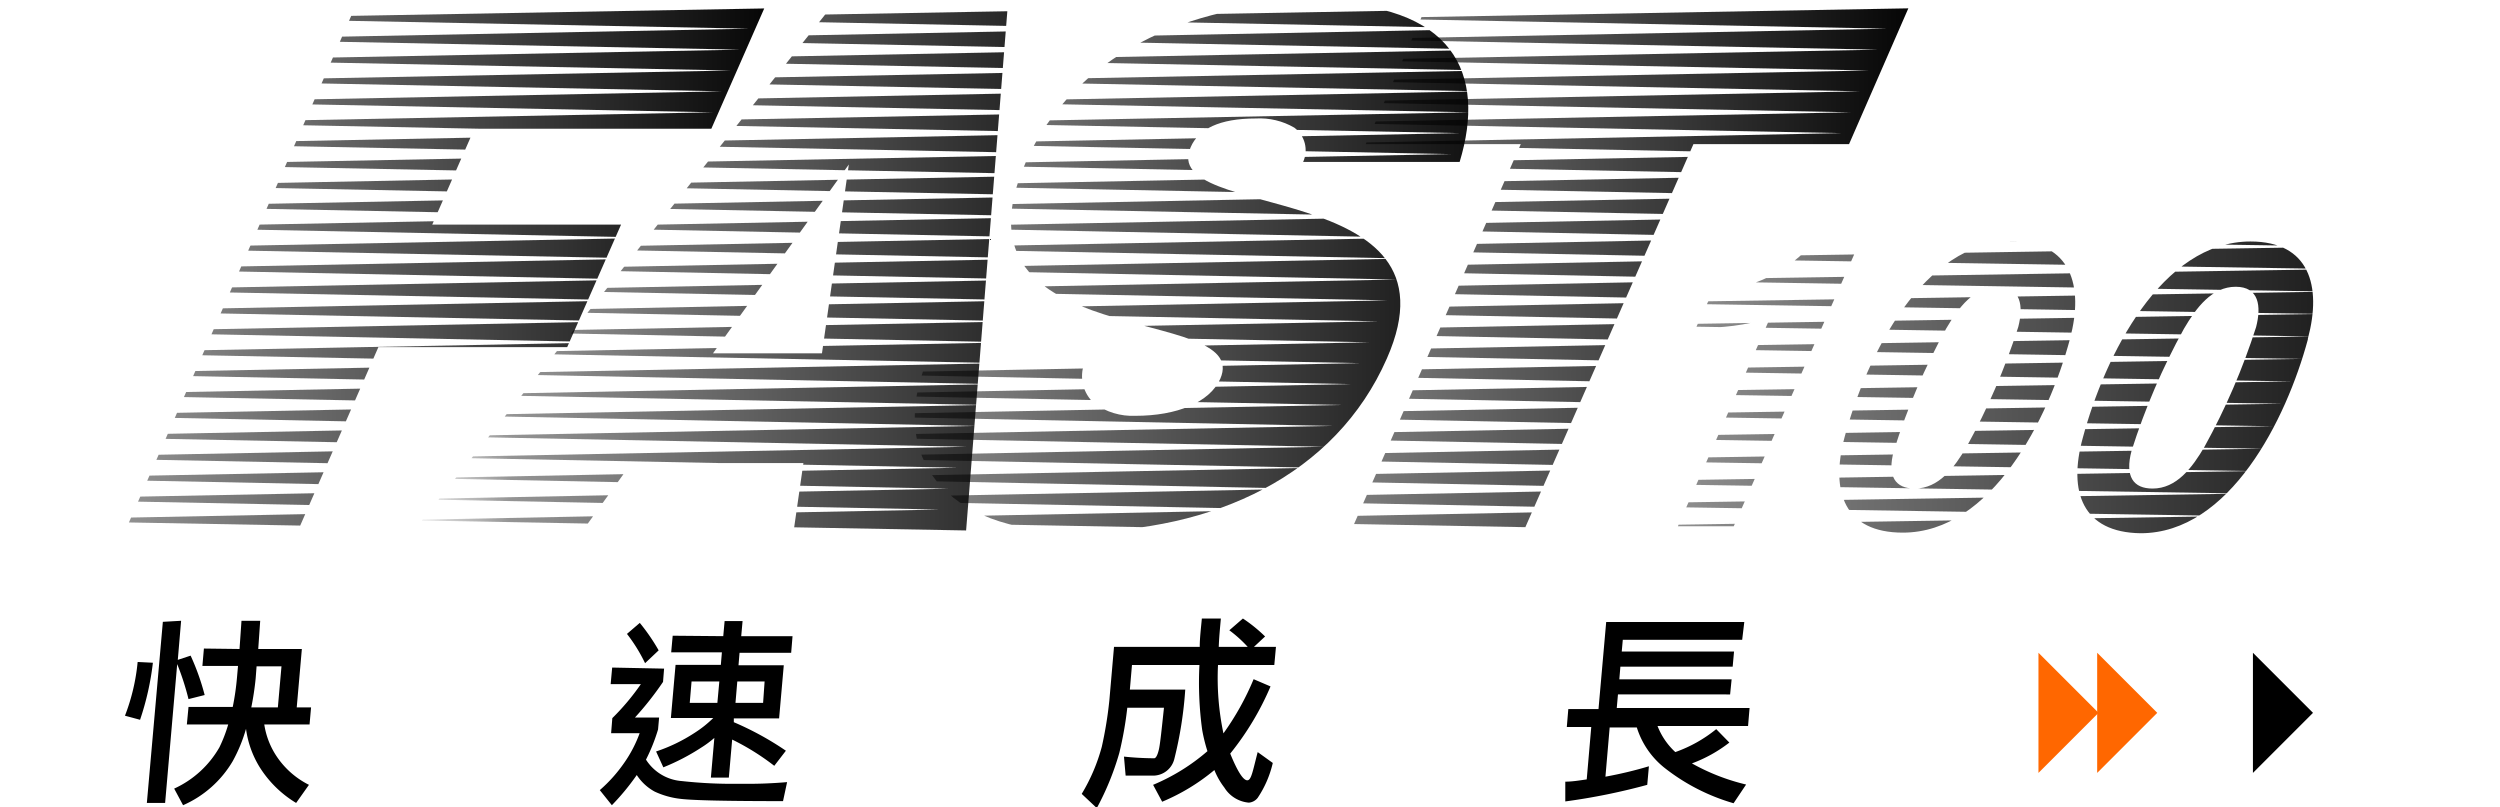
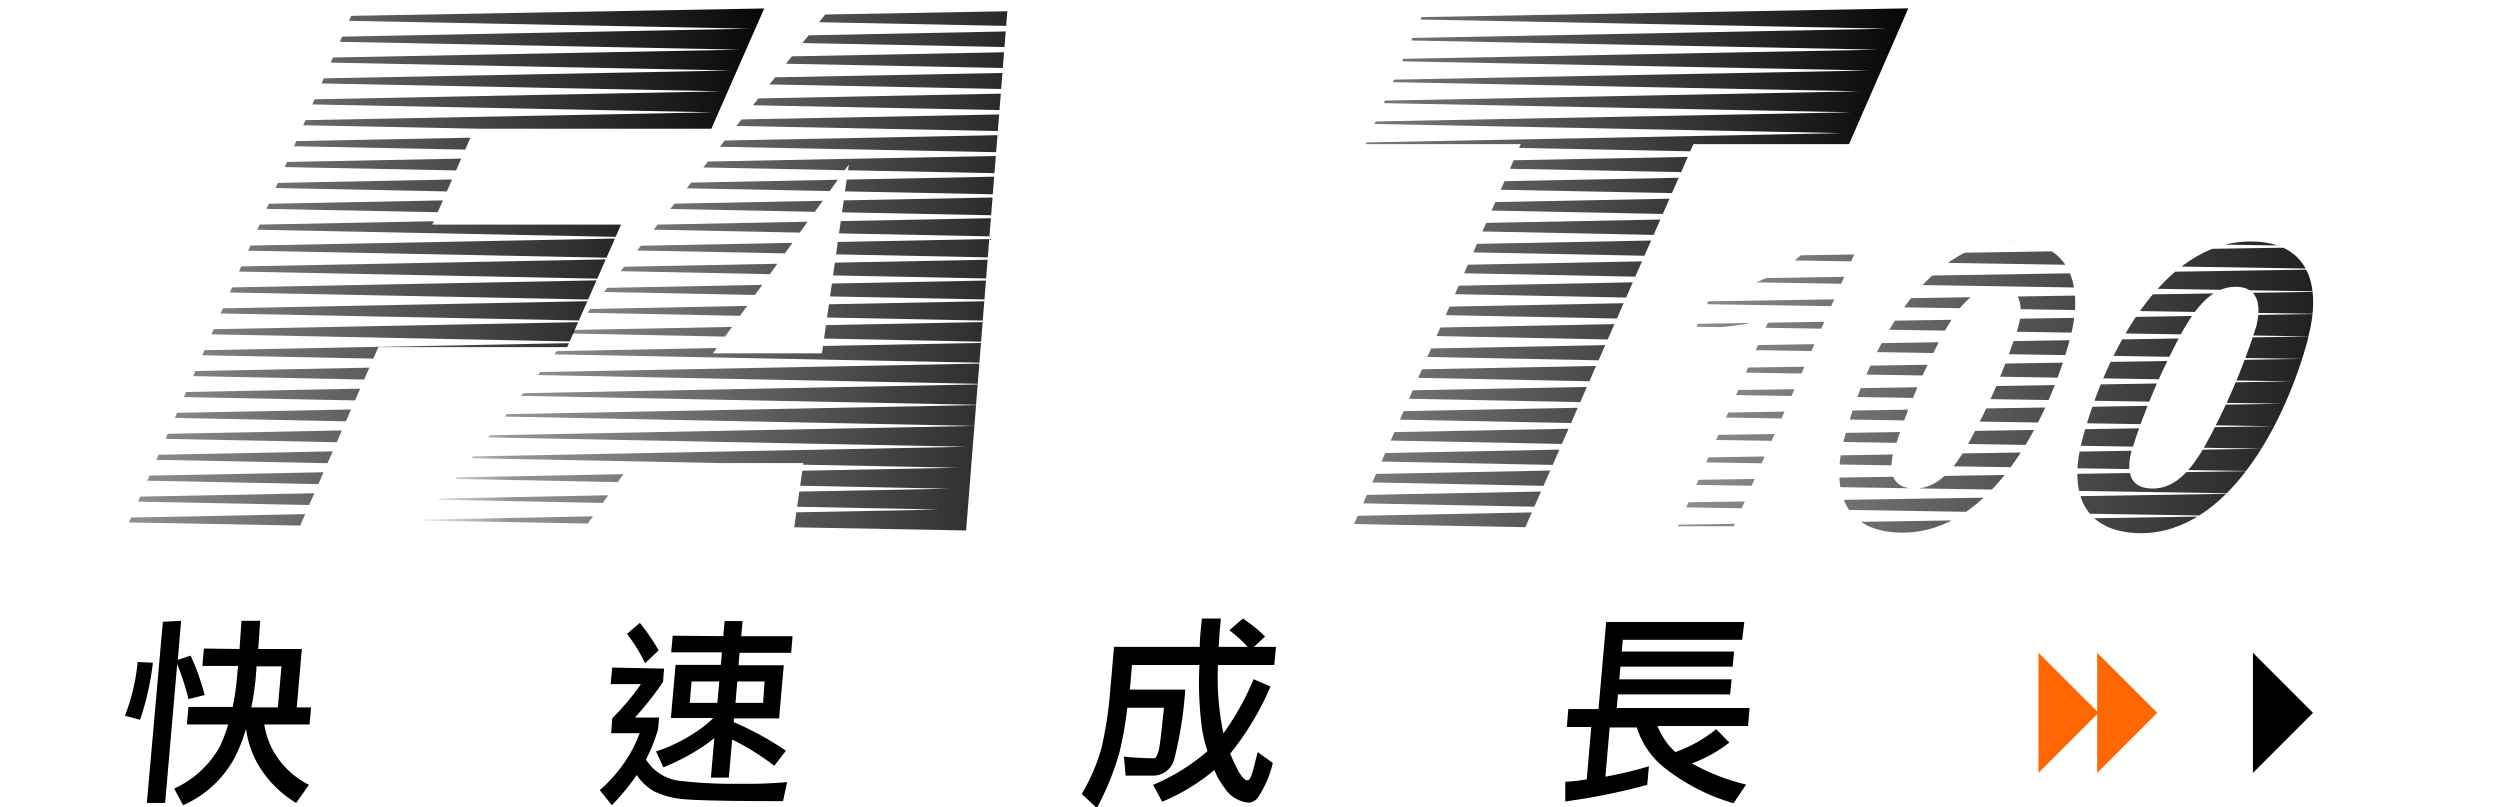
<svg xmlns="http://www.w3.org/2000/svg" xmlns:xlink="http://www.w3.org/1999/xlink" viewBox="0 0 165.64 53.49">
  <defs>
    <style>
      .cls-1 {
        fill: none;
      }
      .cls-2 {
        clip-path: url(#clip-path);
      }
      .cls-3 {
        fill: url(#未命名漸層_71);
      }
      .cls-4 {
        clip-path: url(#clip-path-2);
      }
      .cls-5 {
        fill: url(#未命名漸層_71-2);
      }
      .cls-6 {
        clip-path: url(#clip-path-3);
      }
      .cls-7 {
        fill: url(#未命名漸層_71-3);
      }
      .cls-8 {
        clip-path: url(#clip-path-4);
      }
      .cls-9 {
        fill: url(#未命名漸層_71-4);
      }
      .cls-10 {
        clip-path: url(#clip-path-5);
      }
      .cls-11 {
        fill: url(#未命名漸層_71-5);
      }
      .cls-12 {
        fill: #ff6700;
      }
    </style>
    <clipPath id="clip-path">
      <path class="cls-1" d="M8.25,35.28,23.56.39H50.71L47.13,8.53H31.43l-2.79,6.35H41.15L37.58,23H25.07L19.69,35.28Z" />
    </clipPath>
    <linearGradient id="未命名漸層_71" y1="17.84" x2="52.85" y2="17.84" gradientUnits="userSpaceOnUse">
      <stop offset="0" stop-opacity="0" />
      <stop offset="0.14" stop-opacity="0.42" />
      <stop offset="1" />
    </linearGradient>
    <clipPath id="clip-path-2">
      <path class="cls-1" d="M27.32,35.28,55.13.39H66.77L64,35.28H52.57l.66-4.6H41.84l-3.32,4.6ZM56.24,10.9l-9,12.51h7.22Z" />
    </clipPath>
    <linearGradient id="未命名漸層_71-2" x1="26.43" y1="17.84" x2="79.28" y2="17.84" xlink:href="#未命名漸層_71" />
    <clipPath id="clip-path-3">
-       <path class="cls-1" d="M86.34,10.73a1.87,1.87,0,0,0-.58-2.27,4.56,4.56,0,0,0-2.56-.61c-2.41,0-3.79.7-4.31,1.9-2.2,5,18.34,1.9,13,14-3.4,7.74-11.48,11.49-20.66,11.49-8.8,0-12.29-5.14-9.88-11.16H71.84a2.43,2.43,0,0,0,.65,2.64,4.3,4.3,0,0,0,2.74.83c2.73,0,4.92-.88,5.62-2.45,2.21-5.05-18.5-1.58-12.9-14.32C71.06,3.73,78.74.16,87.08.16c9.27,0,11.41,4.73,9.63,10.57Z" />
-     </clipPath>
+       </clipPath>
    <linearGradient id="未命名漸層_71-3" x1="50.11" y1="17.84" x2="102.96" y2="17.84" xlink:href="#未命名漸層_71" />
    <clipPath id="clip-path-4">
      <path class="cls-1" d="M94.51.39h32l-4,9.16H112.2L100.91,35.28H89.47L100.76,9.55H90.49Z" />
    </clipPath>
    <linearGradient id="未命名漸層_71-4" x1="75.4" y1="17.84" x2="128.24" y2="17.84" xlink:href="#未命名漸層_71" />
    <clipPath id="clip-path-5">
      <path class="cls-1" d="M123.23,16l-8.36,18.87h-3.7l6.1-13.79a15.77,15.77,0,0,1-4.9.63l1.13-2.43A9.3,9.3,0,0,0,120.21,16Zm13.92,6.45c-1.42,5.31-5.19,12.84-11.08,12.84-3.83,0-4.83-2.67-3.86-6.31,1.46-5.45,5.22-13,11.12-13C137.21,16,138.09,18.93,137.15,22.44ZM132.37,19c-1.58,0-2.61,1.38-3.43,2.78a43.94,43.94,0,0,0-3.46,8.08c-.47,1.72.11,2.51,1.38,2.51,1.59,0,2.62-1.37,3.44-2.77a44.21,44.21,0,0,0,3.42-7.93C134.08,20.28,133.91,19,132.37,19Zm20.54,3.49c-1.43,5.31-5.19,12.84-11.08,12.84C138,35.28,137,32.61,138,29c1.46-5.45,5.22-13,11.11-13C153,16,153.85,18.93,152.91,22.44ZM148.13,19c-1.58,0-2.61,1.38-3.43,2.78a44.76,44.76,0,0,0-3.47,8.08c-.46,1.72.12,2.51,1.39,2.51,1.59,0,2.62-1.37,3.44-2.77a44.21,44.21,0,0,0,3.42-7.93C149.84,20.28,149.67,19,148.13,19Z" />
    </clipPath>
    <linearGradient id="未命名漸層_71-5" x1="99.9" y1="18.58" x2="165.64" y2="18.58" xlink:href="#未命名漸層_71" />
  </defs>
  <g id="圖層_1" data-name="圖層 1">
    <path d="M10.13,43.91a18.27,18.27,0,0,1-.85,3.78l-1-.27a13.33,13.33,0,0,0,.84-3.56ZM12,41.13l-.22,2.59.85-.28a15.61,15.61,0,0,1,.93,2.61l-1.07.27A17.26,17.26,0,0,0,11.74,44l-.8,9.2H9.73l1.06-12ZM15.87,43,16,41.13h1.24L17.11,43H20l-.34,3.87h.95L20.51,48h-3a5.21,5.21,0,0,0,.81,2.1A5.57,5.57,0,0,0,20.47,52l-.85,1.2a7.3,7.3,0,0,1-2.44-2.41,6.46,6.46,0,0,1-.88-2.5,10.27,10.27,0,0,1-.88,2.14,7.14,7.14,0,0,1-3.29,2.92l-.59-1.1a6.6,6.6,0,0,0,3-2.74A9.44,9.44,0,0,0,15.12,48H12.38l.11-1.16h2.93a16.85,16.85,0,0,0,.28-1.93l.07-.79H13.41l.1-1.15Zm1.07,1.94a19.28,19.28,0,0,1-.29,1.93h1.76l.24-2.72H17Z" />
    <path d="M44,44.3l-.07.88a20.71,20.71,0,0,1-1.86,2.36h1.6l-.07.79a11.88,11.88,0,0,1-.8,2,3.08,3.08,0,0,0,2.37,1.42,30.8,30.8,0,0,0,3.83.18,30.87,30.87,0,0,0,3.15-.11l-.27,1.26q-5.55,0-6.78-.15a5.5,5.5,0,0,1-1.72-.48,3.28,3.28,0,0,1-1.19-1.1,15.75,15.75,0,0,1-1.65,2l-.8-1a9.68,9.68,0,0,0,1.64-1.84,8.42,8.42,0,0,0,1-1.93H40.49l.08-1a15.63,15.63,0,0,0,1.89-2.25h-2l.1-1.1Zm-.36-1.21-.9.85A10.64,10.64,0,0,0,41.54,42l.85-.73A13,13,0,0,1,43.64,43.09Zm4.28-.94.09-1H49.2l-.09,1h3.4l-.09,1.1H49l-.07.83h3l-.31,3.52h-3l0,.25a20.21,20.21,0,0,1,3.45,1.89l-.77,1A16,16,0,0,0,48.51,49l-.22,2.52H47.1l.23-2.63a6.76,6.76,0,0,1-.88.65,14.38,14.38,0,0,1-2.5,1.3l-.48-1.05A11,11,0,0,0,46,48.57a7.41,7.41,0,0,0,1.26-1H44.45l.31-3.52h3l.07-.83H44.47l.1-1.1Zm-.26,3H45.82l-.12,1.42h1.83Zm3,0H48.85l-.12,1.42h1.83Z" />
    <path d="M84.43,44.06H80.7a17.78,17.78,0,0,0,.36,4.53,17.92,17.92,0,0,0,2-3.59l1.12.48a18.77,18.77,0,0,1-2.67,4.45c.48,1.18.86,1.77,1.13,1.77s.36-.61.69-1.87l1,.72a6.94,6.94,0,0,1-1,2.31.82.82,0,0,1-.59.32,2.12,2.12,0,0,1-1.62-1,4.81,4.81,0,0,1-.66-1.16A13.51,13.51,0,0,1,77,53.12L76.4,52A13.36,13.36,0,0,0,80,49.77a10.92,10.92,0,0,1-.35-1.42,23.13,23.13,0,0,1-.18-4.29H75l-.14,1.63h3.67a25.89,25.89,0,0,1-.72,4.58,1.45,1.45,0,0,1-1.43,1.12H74.58l-.11-1.26a20,20,0,0,0,2,.11c.11,0,.22-.19.31-.57s.19-1.38.34-2.78H74.69a23.89,23.89,0,0,1-.53,3,18.21,18.21,0,0,1-1.49,3.65l-1-.94A12.09,12.09,0,0,0,73,49.48a26.19,26.19,0,0,0,.5-3.06l.31-3.56h5.68c0-.59.08-1.22.14-1.88h1.26c-.06.67-.12,1.29-.14,1.88h1.92a8.49,8.49,0,0,0-1.22-1.1l.9-.78a10,10,0,0,1,1.47,1.19l-.74.69h1.46Z" />
    <path d="M115.43,42.39h-7.91l-.07.78h7.44l-.09,1h-7.44l-.07.84h7.44l-.1,1H107.2l-.08.9h8.8l-.1,1.19h-6A4.63,4.63,0,0,0,111,49.83a9.08,9.08,0,0,0,2.71-1.52l.87.89a9.3,9.3,0,0,1-2.48,1.38,13.93,13.93,0,0,0,3.59,1.4l-.83,1.24a13.4,13.4,0,0,1-4.58-2.35,5.51,5.51,0,0,1-1.83-2.67h-1.8l-.28,3.26a26.55,26.55,0,0,0,2.88-.69L109.14,52a41.58,41.58,0,0,1-5.43,1.1l0-1.31c.46,0,.93-.08,1.42-.15l.3-3.47h-1.62l.1-1.19h2l.51-5.77h9.15Z" />
    <g class="cls-2">
      <polygon class="cls-3" points="0 34.46 35.8 33.76 0.6 33.07 36.41 32.38 1.2 31.68 37.01 30.99         1.81 30.3 37.61 29.6 2.41 28.91 38.21 28.22 3.01 27.52 38.81 26.83 3.61         26.14 39.41 25.45 4.21 24.75 40.02 24.06 4.81 23.37 40.62 22.68 5.42         21.98 41.22 21.29 6.02 20.6 41.82 19.9 6.62 19.21 42.42 18.52 7.22 17.82         43.02 17.13 7.82 16.44 43.62 15.75 8.42 15.05 44.22 14.36 9.02 13.67         44.83 12.98 9.62 12.29 45.43 11.59 10.22 10.9 46.03 10.21 10.82 9.52         46.63 8.82 11.43 8.13 47.23 7.44 12.03 6.75 47.83 6.05 12.63 5.36 48.43         4.67 13.23 3.98 49.03 3.29 13.83 2.6 49.63 1.9 14.43 1.21 52.85 0.52         37.81 35.15 0 34.46" />
    </g>
    <g class="cls-4">
      <polygon class="cls-5" points="26.43 34.46 62.23 33.76 27.03 33.07 62.84 32.38 27.63 31.68         63.44 30.99 28.24 30.3 64.04 29.6 28.84 28.91 64.64 28.22 29.44 27.52         65.24 26.83 30.04 26.14 65.84 25.45 30.64 24.75 66.44 24.06 31.24 23.37         67.05 22.68 31.84 21.98 67.65 21.29 32.45 20.6 68.25 19.9 33.05 19.21         68.85 18.52 33.65 17.82 69.45 17.13 34.25 16.44 70.05 15.75 34.85 15.05         70.65 14.36 35.45 13.67 71.25 12.98 36.05 12.29 71.86 11.59 36.65 10.9         72.46 10.21 37.26 9.52 73.06 8.82 37.85 8.13 73.66 7.44 38.46 6.75 74.26         6.05 39.06 5.36 74.86 4.67 39.66 3.98 75.46 3.29 40.26 2.6 76.06 1.9         40.86 1.21 79.28 0.52 64.24 35.15 26.43 34.46" />
    </g>
    <g class="cls-6">
      <polygon class="cls-7" points="50.11 34.46 85.91 33.76 50.71 33.07 86.52 32.38 51.31 31.68         87.12 30.99 51.92 30.3 87.72 29.6 52.52 28.91 88.32 28.22 53.12 27.52         88.92 26.83 53.72 26.14 89.52 25.45 54.32 24.75 90.13 24.06 54.92 23.37         90.73 22.68 55.52 21.98 91.33 21.29 56.13 20.6 91.93 19.9 56.73 19.21         92.53 18.52 57.33 17.82 93.13 17.13 57.93 16.44 93.73 15.75 58.53 15.05         94.33 14.36 59.13 13.67 94.94 12.98 59.73 12.29 95.54 11.59 60.33 10.9         96.14 10.21 60.94 9.52 96.74 8.82 61.54 8.13 97.34 7.44 62.14 6.75 97.94         6.05 62.74 5.36 98.54 4.67 63.34 3.98 99.14 3.29 63.94 2.6 99.74 1.9         64.54 1.21 102.95 0.52 87.92 35.15 50.11 34.46" />
    </g>
    <g class="cls-8">
      <polygon class="cls-9" points="75.4 34.46 111.2 33.76 76 33.07 111.8 32.38 76.6 31.68 112.41         30.99 77.2 30.3 113.01 29.6 77.81 28.91 113.61 28.22 78.41 27.52 114.21         26.83 79.01 26.14 114.81 25.45 79.61 24.75 115.41 24.06 80.21 23.37         116.01 22.68 80.81 21.98 116.61 21.29 81.41 20.6 117.22 19.9 82.01 19.21         117.82 18.52 82.61 17.82 118.42 17.13 83.22 16.44 119.02 15.75 83.82         15.05 119.62 14.36 84.42 13.67 120.22 12.98 85.02 12.29 120.82 11.59         85.62 10.9 121.42 10.21 86.22 9.52 122.03 8.82 86.82 8.13 122.63 7.44         87.42 6.75 123.23 6.05 88.02 5.36 123.83 4.67 88.63 3.98 124.43 3.29         89.22 2.6 125.03 1.9 89.83 1.21 128.24 0.52 113.21 35.15 75.4 34.46" />
    </g>
    <g class="cls-10">
      <polygon class="cls-11" points="99.9 36.42 147.35 35.68 100.55 34.93 147.99 34.19 101.19 33.45         148.64 32.7 101.84 31.96 149.29 31.21 102.49 30.47 149.93 29.73 103.13         28.98 150.58 28.24 103.78 27.5 151.22 26.75 104.42 26.01 151.87 25.27         105.07 24.52 152.51 23.78 105.71 23.03 153.16 22.29 106.36 21.55 153.8         20.8 107 20.06 154.45 19.32 107.65 18.57 155.09 17.83 108.3 17.09 155.74         16.34 108.94 15.6 156.38 14.86 109.58 14.11 157.03 13.37 110.23 12.63         157.67 11.88 110.88 11.14 158.32 10.4 111.52 9.66 158.96 8.91 112.16         8.17 159.61 7.43 112.81 6.68 160.25 5.94 113.45 5.2 160.9 4.46 114.1         3.71 161.54 2.97 114.74 2.23 162.19 1.49 115.39 0.74 165.64 0 149.5         37.17 99.9 36.42" />
    </g>
    <polygon class="cls-12" points="138.95 51.21 138.95 43.25 142.93 47.23 138.95 51.21" />
    <polygon points="149.27 51.21 149.27 43.25 153.25 47.23 149.27 51.21" />
    <polygon class="cls-12" points="135.06 51.21 135.06 43.25 139.04 47.23 135.06 51.21" />
  </g>
</svg>